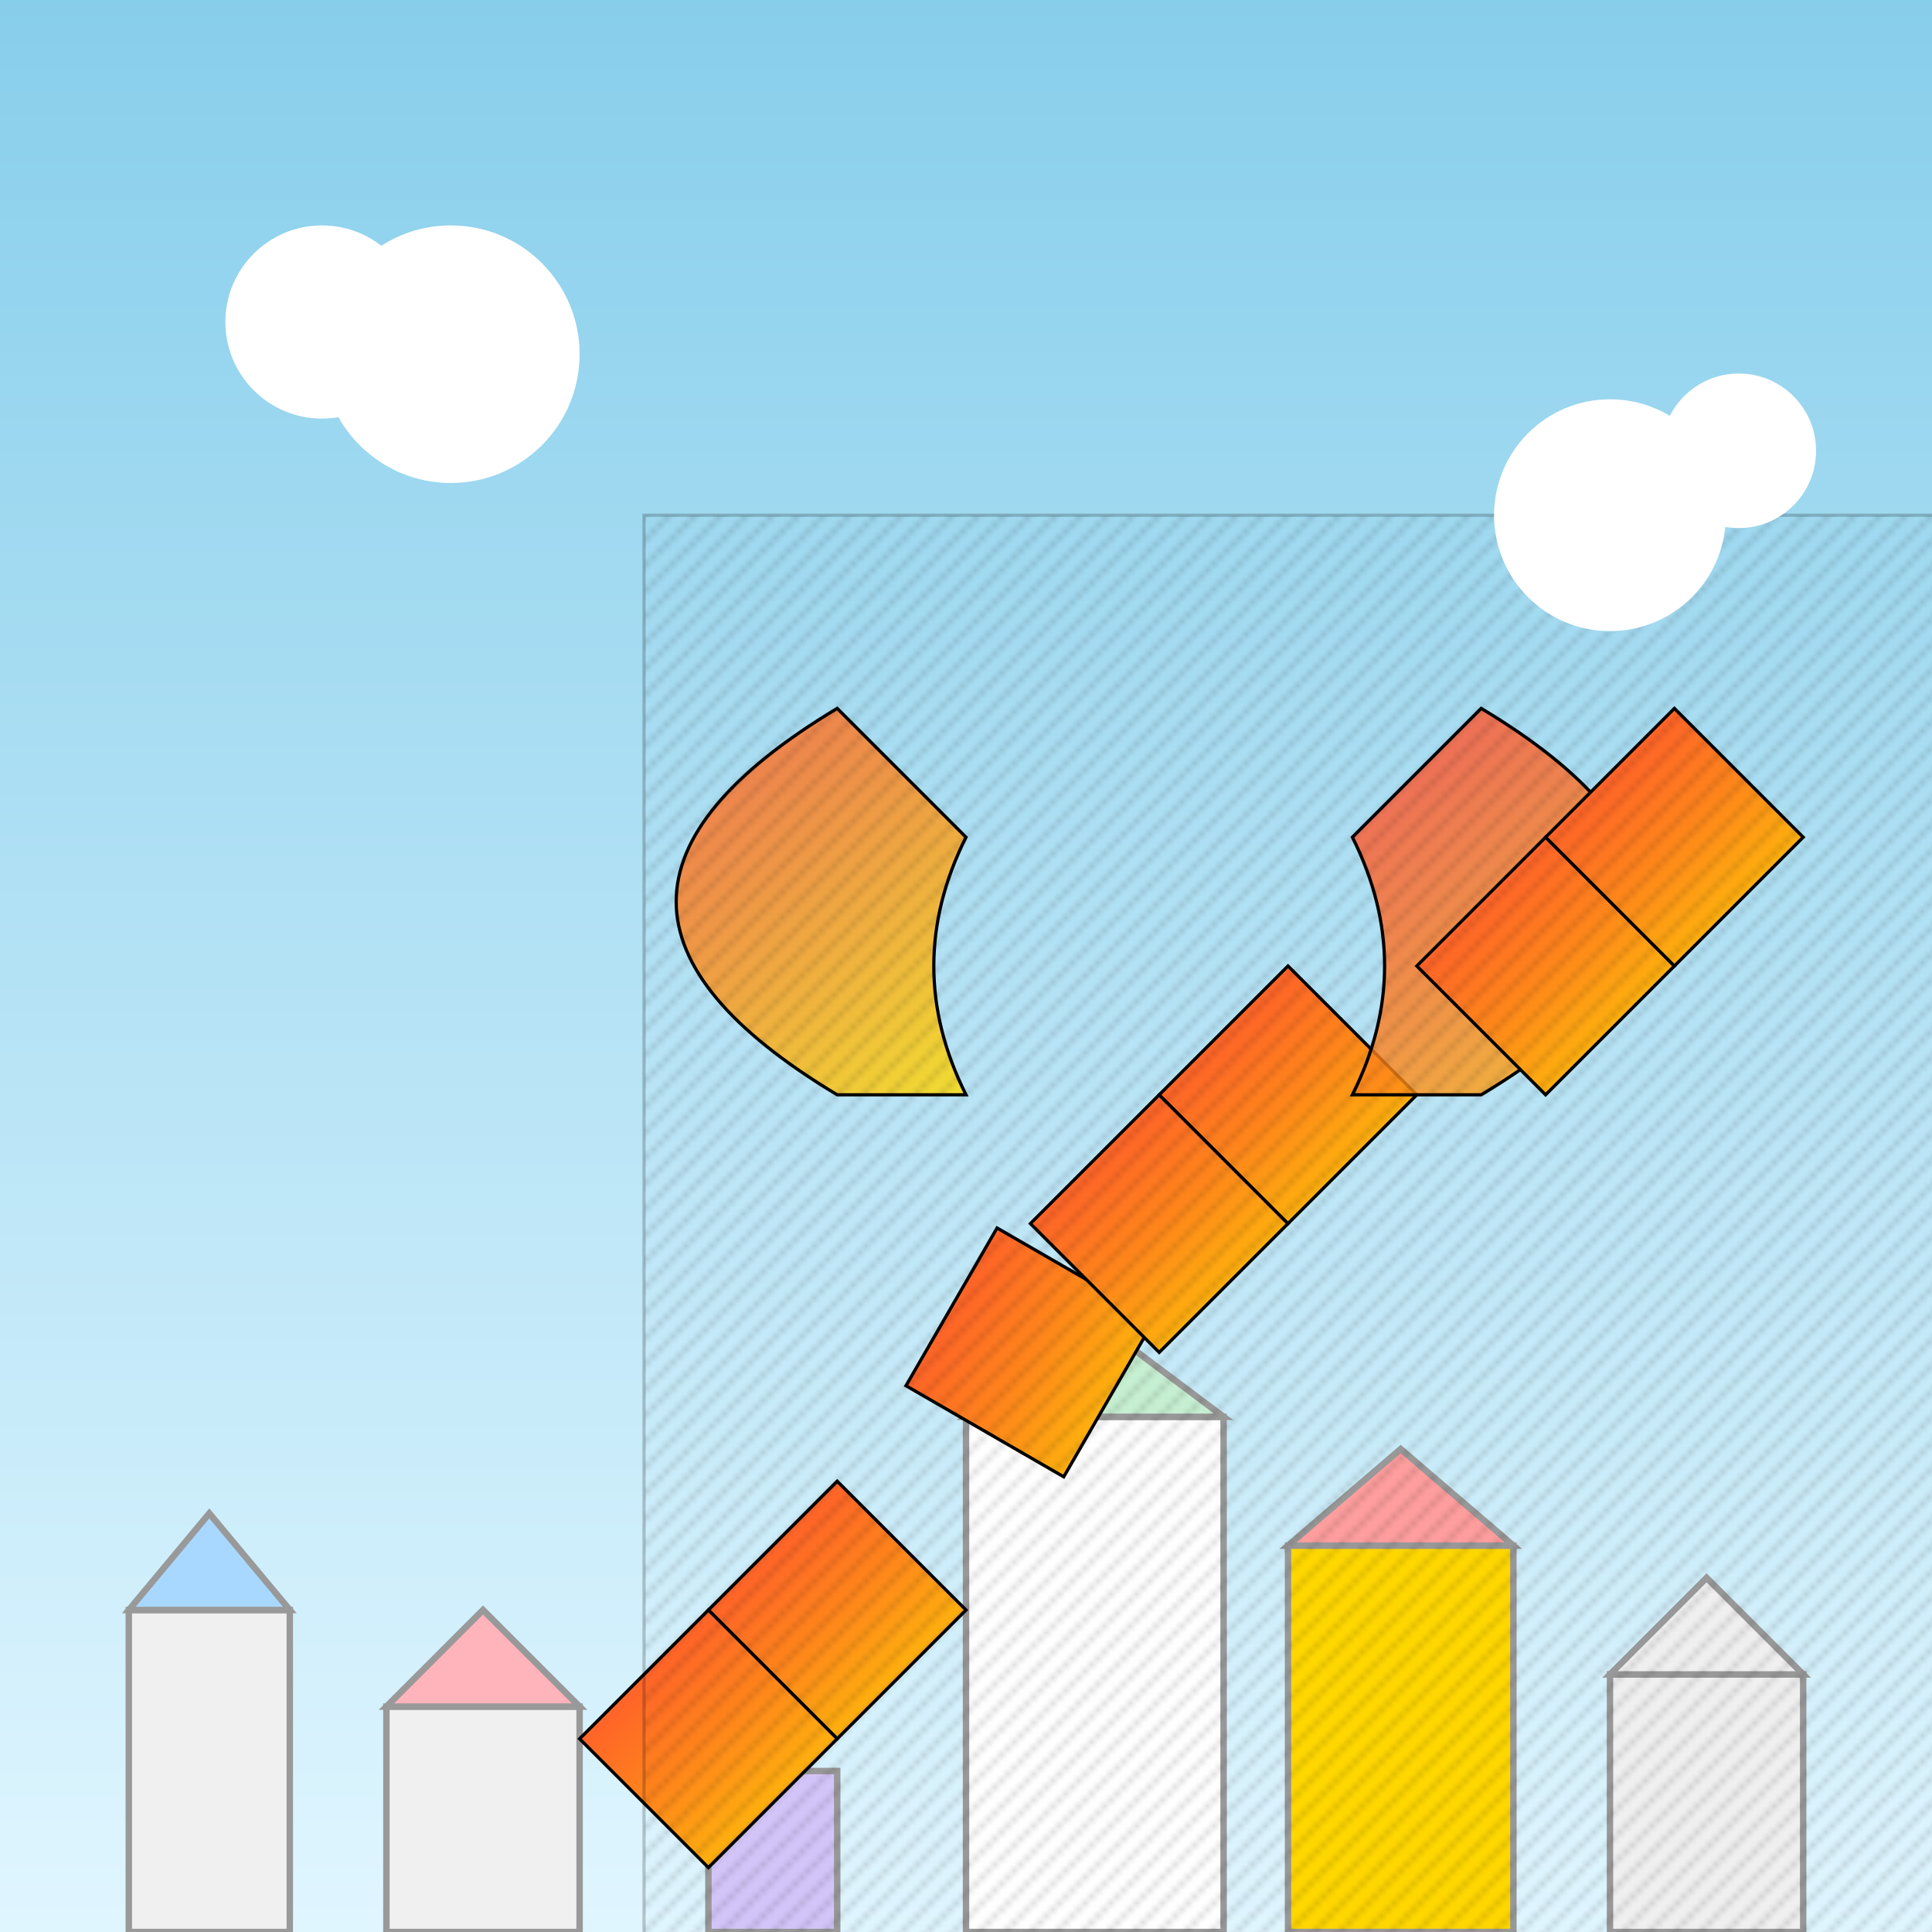
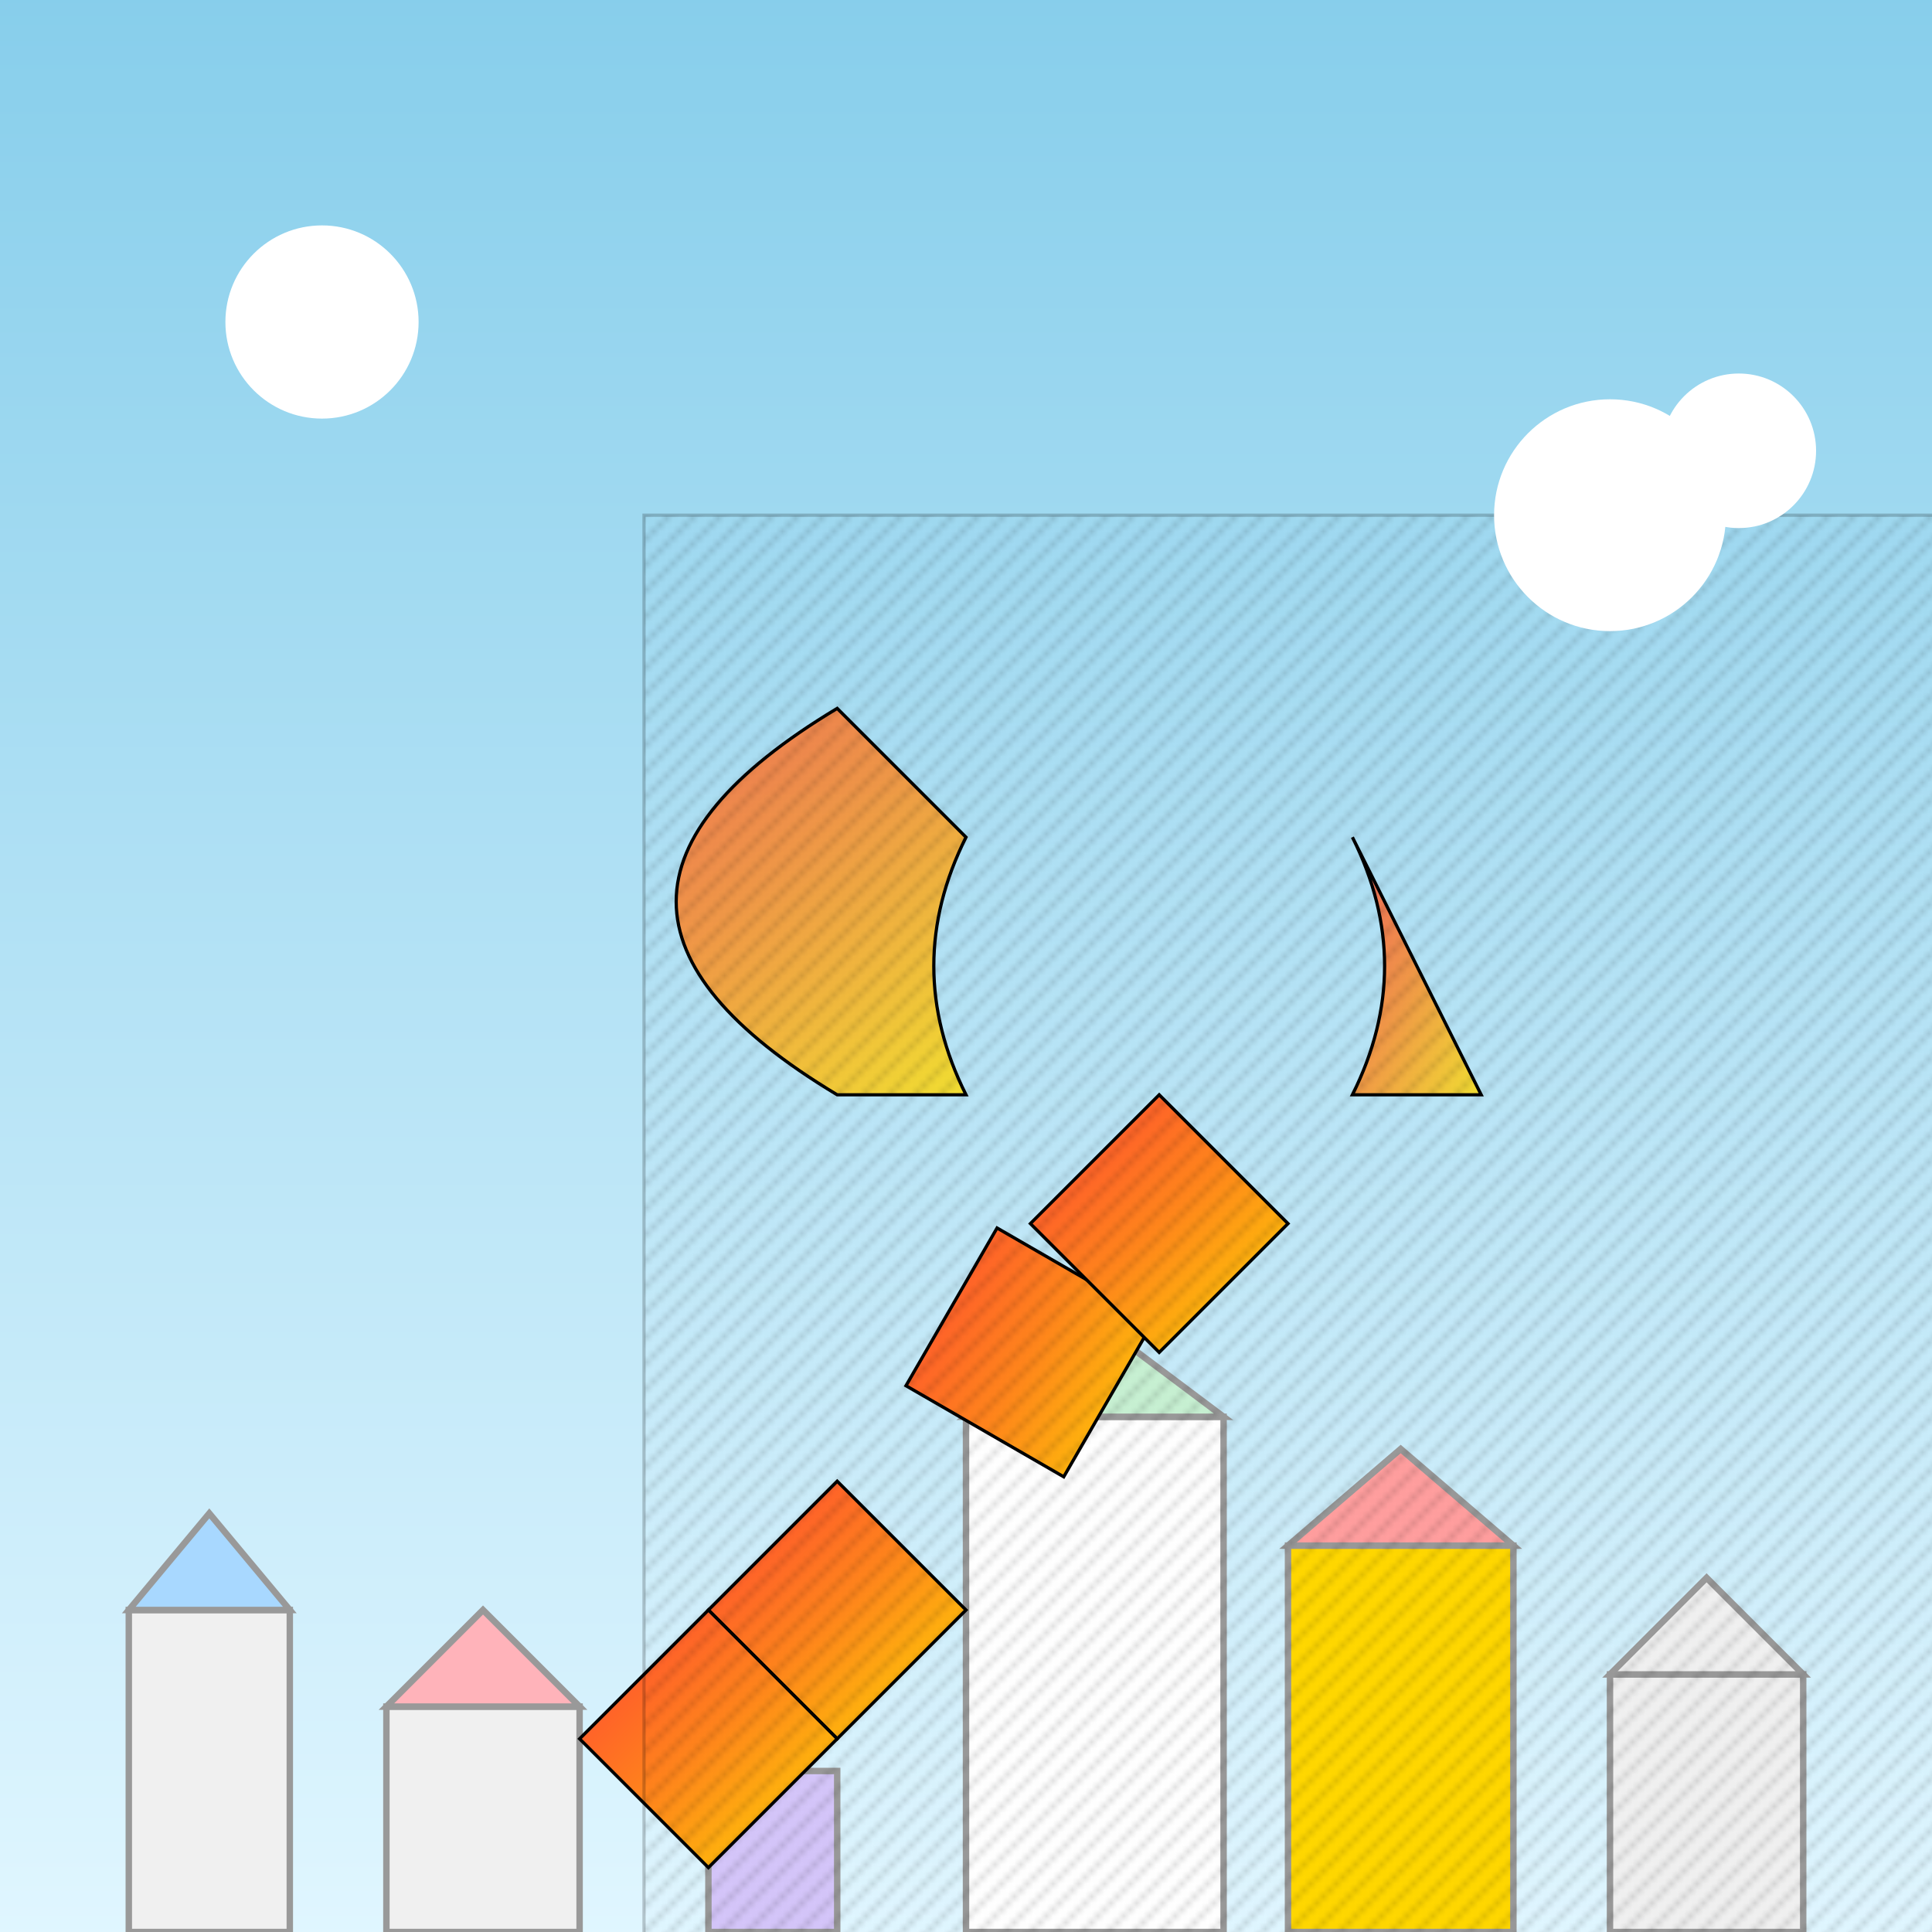
<svg xmlns="http://www.w3.org/2000/svg" viewBox="0 0 300 300">
  <defs>
    <linearGradient id="skyGrad" x1="0" y1="0" x2="0" y2="1">
      <stop offset="0%" stop-color="#87CEEB" />
      <stop offset="100%" stop-color="#E0F6FF" />
    </linearGradient>
    <linearGradient id="dragonGrad" x1="0" y1="0" x2="1" y2="1">
      <stop offset="0%" stop-color="#FF4136" />
      <stop offset="50%" stop-color="#FF851B" />
      <stop offset="100%" stop-color="#FFDC00" />
    </linearGradient>
    <pattern id="paperTexture" patternUnits="userSpaceOnUse" width="4" height="4">
      <path d="M0 4L4 0M-1 1L1 -1M3 5L5 3" stroke="#00000033" stroke-width="0.5" />
    </pattern>
  </defs>
  <rect width="300" height="300" fill="url(#skyGrad)" />
  <g transform="translate(0 220)">
    <g fill="#f0f0f0" stroke="#999">
      <rect x="20" y="30" width="25" height="50" />
      <polygon points="20 30, 45 30, 32.5 15" fill="#a8d8ff" />
      <rect x="60" y="45" width="30" height="35" />
      <polygon points="60 45, 90 45, 75 30" fill="#ffb3ba" />
      <rect x="110" y="55" width="20" height="25" fill="#d4c5f9" />
      <rect x="150" width="40" height="80" fill="#fff" />
      <polygon points="150 0, 190 0, 170 -15" fill="#c7f0d2" />
      <rect x="200" y="20" width="35" height="60" fill="#ffd700" />
      <polygon points="200 20, 235 20, 217.5 5" fill="#ff9e9e" />
      <rect x="250" y="40" width="30" height="40" />
      <polygon points="250 40, 280 40, 265 25" />
    </g>
  </g>
  <g transform="translate(100 80)" stroke="#0003" stroke-width="0.5">
    <g fill="url(#dragonGrad)" filter="url(#shadow)">
      <polygon points="60,150 40,130 60,110 80,130" transform="rotate(-15 60 130)" />
      <polygon points="80,130 60,110 80,90 100,110" />
-       <polygon points="100,110 80,90 100,70 120,90" />
      <path d="M30 90Q-20 60 30 30L50 50Q40 70 50 90Z" fill-opacity="0.8" />
-       <path d="M130 90Q180 60 130 30L110 50Q120 70 110 90Z" fill-opacity="0.8" />
-       <polygon points="120,70 140,50 160,70 140,90" />
-       <polygon points="140,50 160,30 180,50 160,70" />
+       <path d="M130 90L110 50Q120 70 110 90Z" fill-opacity="0.8" />
      <polygon points="30 150 50 170 30 190 10 170" />
      <polygon points="10 170 30 190 10 210 -10 190" />
    </g>
    <rect width="300" height="300" fill="url(#paperTexture)" opacity="0.2" />
  </g>
  <g fill="#ffffff99">
    <circle cx="50" cy="50" r="15" />
-     <circle cx="70" cy="55" r="20" />
    <circle cx="250" cy="80" r="18" />
    <circle cx="270" cy="70" r="12" />
  </g>
</svg>